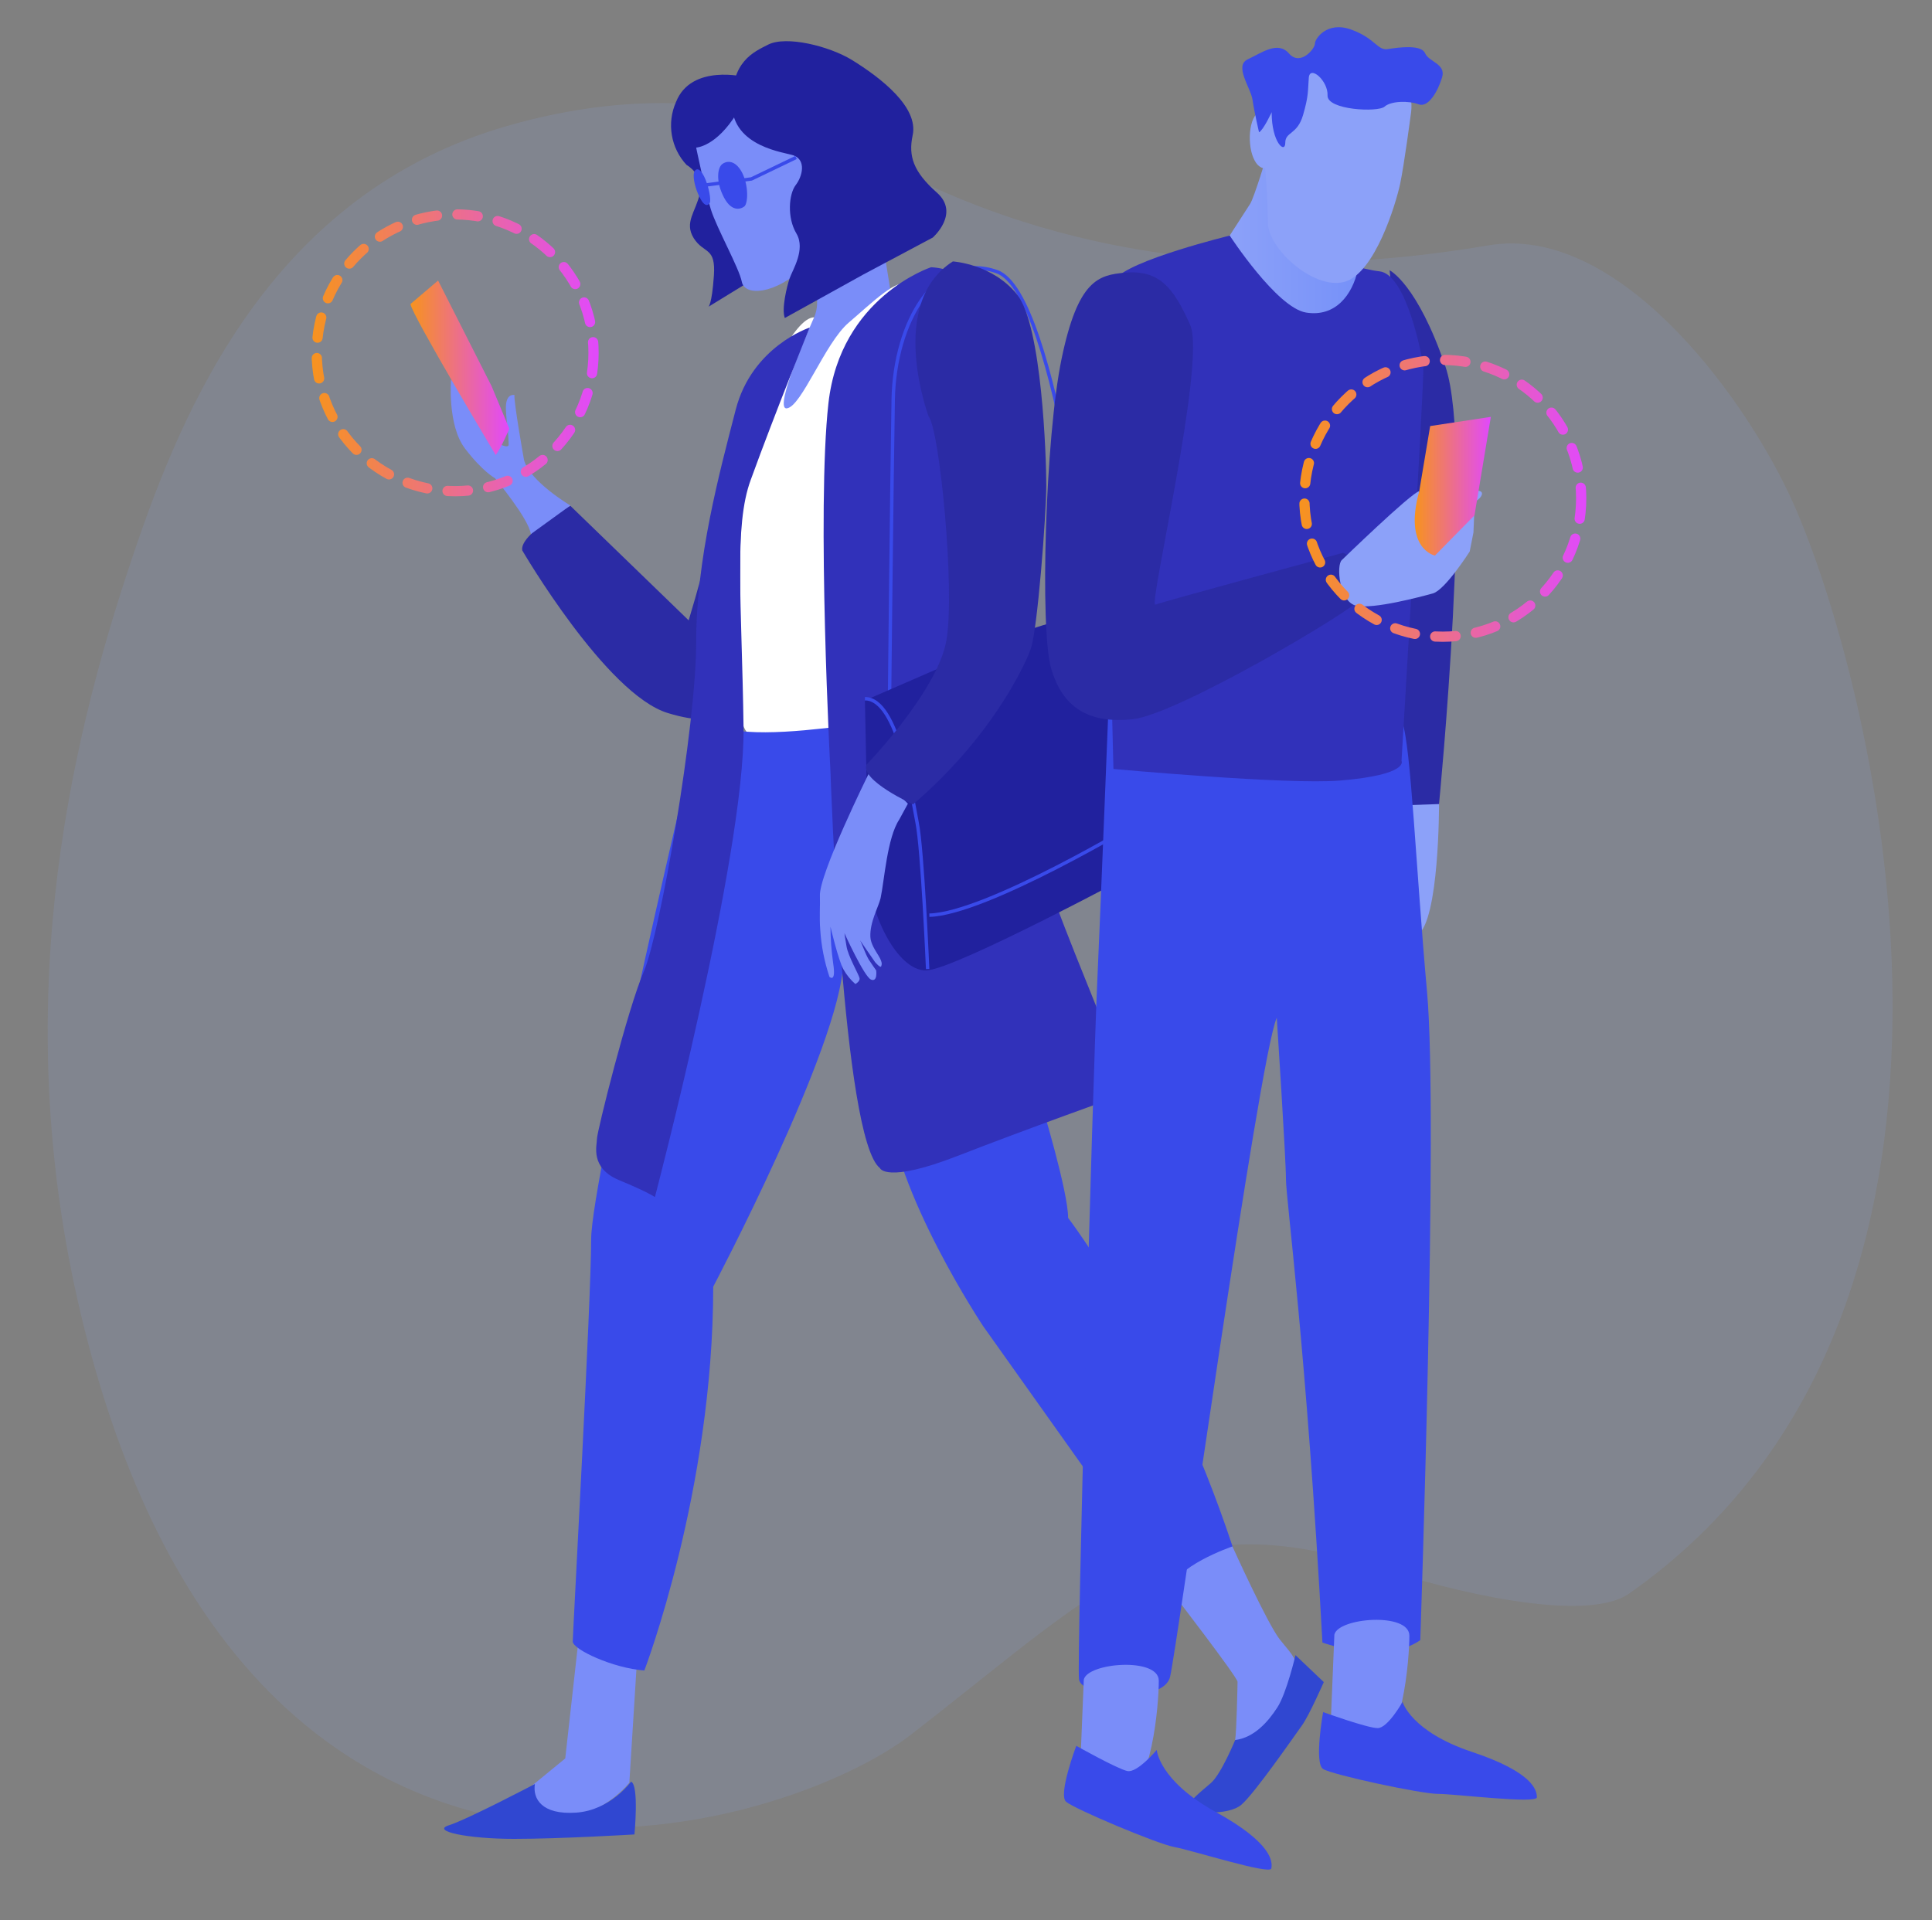
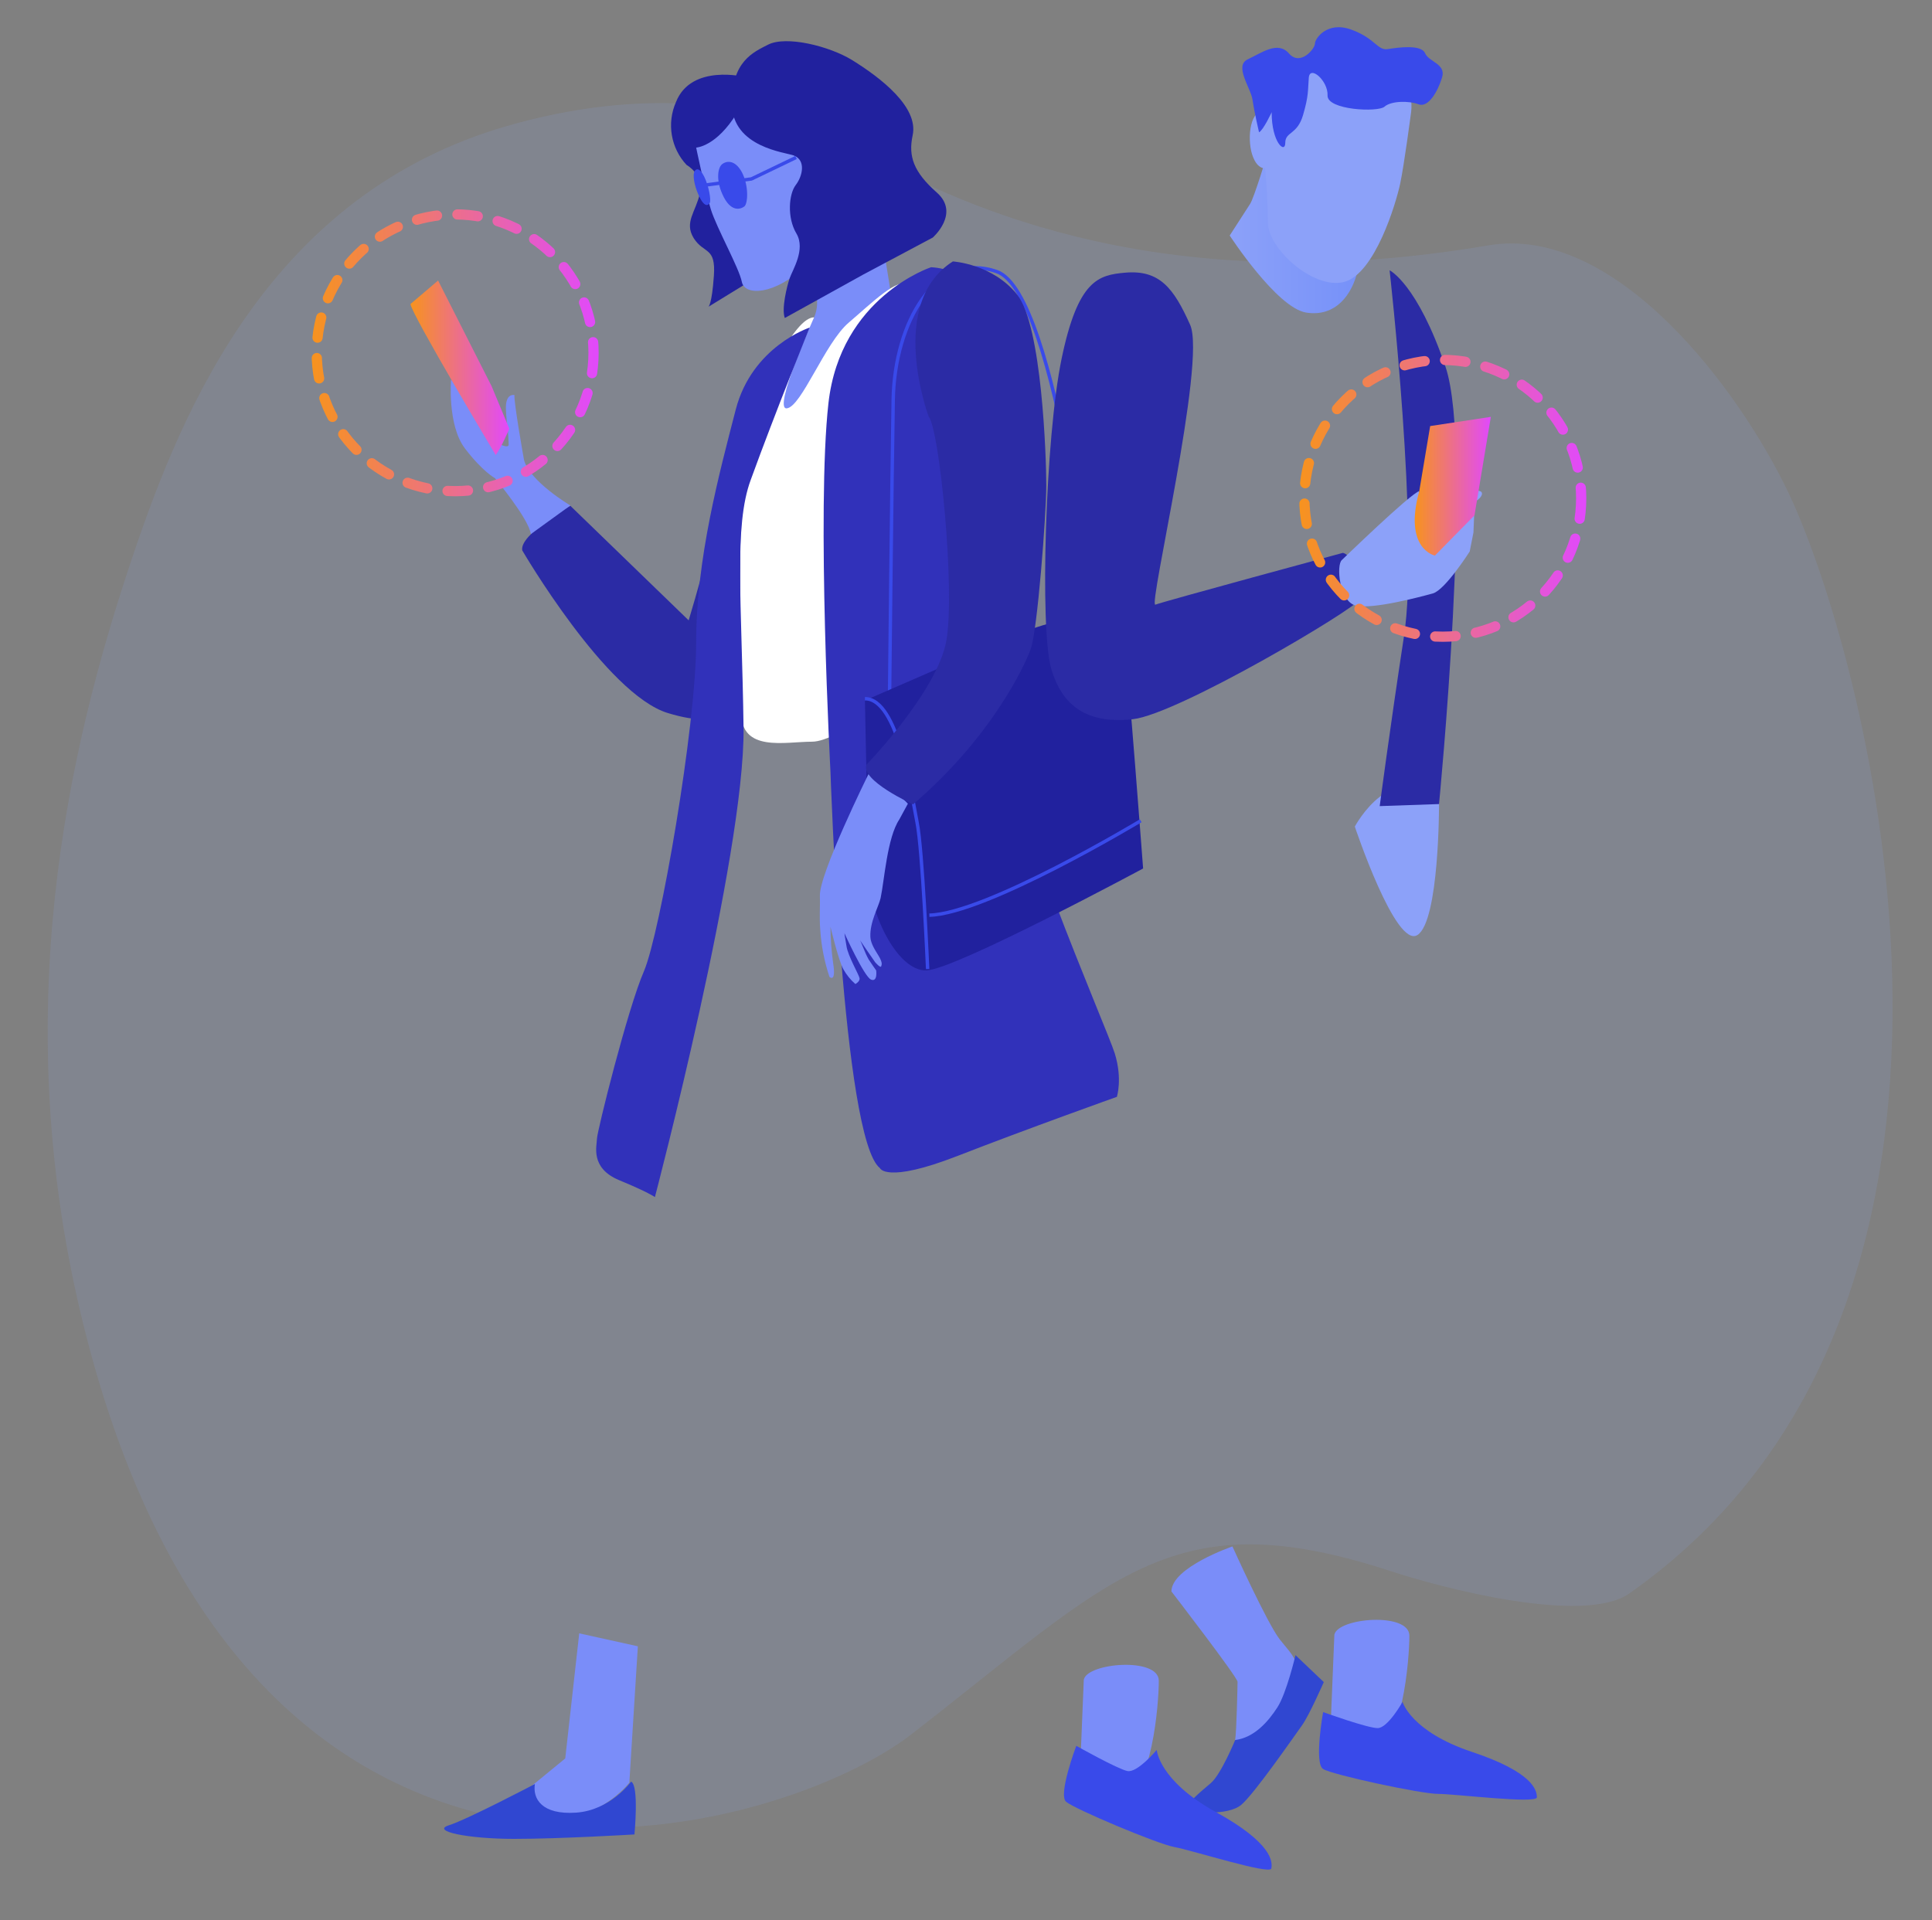
<svg xmlns="http://www.w3.org/2000/svg" id="Layer_1" viewBox="0 0 566.7 563.3">
  <rect x="0" y="0" width="566.7" height="563.3" fill="#808080" stroke="none" />
  <style>.st2{fill:#7a8df9}.st3{fill:#2b2ba5}.st6{fill:#21219e}.st7{fill:#394aea}.st8{fill:#3047d1}.st9{fill:#3131ba}.st10{fill:none;stroke:#394aea;stroke-miterlimit:10}.st12{fill:#8ca1f9}</style>
  <path d="M477.9 467.5c-13.4 9.4-55.6-1.8-69.8-6.5-64.4-21.1-81.4 1.8-141 48C231 537 74.5 587.8 24.8 390 1.7 298 20 219.3 39 163 53.8 119 79.9 56.9 148.6 37c38.3-11.1 75.3-8.6 105.4 8s88.3 43 182.5 27c37.5-6.4 73.9 42.5 88.3 73 23.1 49.1 73.4 238.1-46.9 322.5z" fill="#8fa9f7" opacity=".13" />
  <path class="st2" d="M169.9 479.2l-4.1 36.7-9.4 7.7s-1.9 10.7 9.5 9.7 18.7-10.3 18.7-10.3l2.5-40-17.2-3.8z" />
  <path class="st3" d="M221.6 120.2s-14.1 41.2-15.1 45.7S202 182 202 182l-34.7-33.6s-15.1 8.5-14.1 13.1c0 0 24.6 42.2 42.7 47.7s19.1-2.5 23.6-12.1c4.7-9.6 2.1-76.9 2.1-76.9z" />
  <path class="st2" d="M132.3 111.4s-1.1 13.4 4.1 20.2c5.2 6.8 8.8 8.7 8.8 8.7s10 12 10.5 16.4l11.6-8.4s-12-7.1-13.6-13.4c0 0-3-16.8-2.8-19 0 0-2.7-.7-2.5 4.2.1 2.2.3 4.5.6 6.7 0 0 .2 2.5.2 3.7s-3.8-.1-6.1-3.2c-3.2-4.2-6.2-8.6-8.8-13.1-.4-1-1.1-2-2-2.8z" />
  <linearGradient id="SVGID_1_" gradientUnits="userSpaceOnUse" x1="120.415" y1="456.1" x2="149.455" y2="456.1" gradientTransform="matrix(1 0 0 -1 0 564)">
    <stop offset="0" stop-color="#f7931e" />
    <stop offset="1" stop-color="#e149fc" />
  </linearGradient>
  <path d="M120.4 89.2l8.1-6.9 15.7 31 5.2 12.5s-2.4 5.6-4 7.7c0 0-24.6-41.1-25-44.3z" fill="url(#SVGID_1_)" />
  <path class="st2" d="M238.4 82.7s2.6 5.4.4 10.4c-1.9 4.2-16.3 23.2-13.4 26.8s19-6.3 19-6.3l17.1-26.4-1.8-11.2-21.3 6.7z" />
  <path d="M238.8 93.1s-12.3 27.2-8 26.7c4.3-.5 11.2-19.2 18.1-25.1s14.4-13.4 17.6-11.2c3.2 2.1-1.1 118.1-1.1 118.1s-19.2 16-27.2 16-20.8 3.2-20.8-8.6-1.6-81.7 2.7-88.7c4.2-7 12.8-27.2 18.7-27.2z" fill="#fff" />
  <path class="st6" d="M218.6 22.6s-15.8-4-20.3 7.3c-2.8 6.3-1.5 13.6 3.1 18.5 0 0 5.1 2.8 3.9 8.3-1.2 5.5-4.7 8.5-1.8 13.2 3 4.7 6.5 2.4 5.9 11s-1.6 9.1-1.6 9.1l22.5-13.8c.1 0-5.2-53.8-11.7-53.6z" />
  <path class="st2" d="M204.2 43.3s2.6 12.6 4.3 18.1 8.3 17.2 9.1 21.3 9.4 4.1 18.9-4.8 21.9-43.6-.4-44.8c-7-.4-19.9 0-19.9 0-6.1 10-12 10.2-12 10.2z" />
  <path class="st6" d="M225.3 13.1c-4.3 2.2-10.8 4.9-10.6 17.5.2 12.6 15.7 14.1 18.1 15 3.7 1.4 2.6 6.1.6 8.7s-2.6 9.5.2 14.2c2.8 4.7-1.2 10.8-2 13.2s-2.4 8.9-1.4 11.6l23.1-12.8 20.3-10.8s8.1-7.1 1.2-13.2c-6.9-6.1-8.4-10.7-7.1-16.8 1.8-8.3-9.4-16.9-17.8-22.1-6.7-4.1-19.3-7.2-24.6-4.5z" />
-   <path class="st7" d="M205.3 211.3s-31.9 134.4-31.9 152.3-5.4 115.7-5.4 118 11.7 7.8 21 8.5c0 0 20.2-52.8 20.2-112.6 0 0 37.3-70.7 38.1-94.8.4-12 37.1-54.9 31.6-67s-53.4 6.4-73.6-4.4zM305.5 323.9s7.8 25.6 7.8 33.4c0 0 28.7 37.3 48.2 96.3 0 0 3.9 9.3-17.9 13.2l-55.2-77.7s-26.4-39.6-28-66 40.5-14.7 45.1.8z" />
  <path class="st2" d="M343.6 466.9s19.4 25.2 19.4 26.5-.3 14.8-.7 17.1 17.5-5.7 18.5-14.4-1.7-10.4-5.4-15.1-13.9-27.3-13.9-27.3-17.8 6.1-17.9 13.2z" />
  <path class="st8" d="M156.9 523.4s-19.8 10.4-25.2 12.1c-5.4 1.7 5.4 4 19.1 4s35.3-1.3 35.3-1.3 1.4-14.5-1-15.5c0 0-6 8.4-16.1 9.1s-12.8-4.1-12.1-8.4zM362.3 510.5s-4.1 10-7.1 12.6-7.4 6-6.5 7.4 11.5 2.3 15.4-1 15.7-20.4 17.8-23.3 6.4-12.7 6.4-12.7l-8.3-7.9s-2.6 11.1-5.3 15.3-6.8 8.9-12.4 9.6z" />
  <path class="st9" d="M273.1 78.4s-26.6 8.7-30.1 39.9.6 108.2.6 108.2 3.5 107.6 14.5 116.2c0 0 1.7 4.6 22.6-3.5 20.8-8.1 46.9-17.4 46.9-17.4s1.7-5.2-.6-12.7-33.5-78.1-34.1-101.8.6-81 1.1-88.5c.5-7.4.5-39.2-20.9-40.4zM237.5 96.1s-16.9 5.5-21.7 24.1-11.6 43.7-11.6 68.3-10.6 85.4-15.3 96.4c-4.8 11-13.8 47.2-13.8 49.2s-2.1 8.5 6.4 12.1c8.5 3.5 10.6 5 10.6 5s26.4-100.4 26-137.6c-.5-37.2-2.9-59.2 2.1-72.8 7.3-20.1 17.3-44.7 17.3-44.7z" />
  <path class="st10" d="M320.9 187S310.4 86 292.4 79.7s-30 15-30.4 37.5-1.1 89.4-1.1 89.4" />
  <path class="st6" d="M279.2 194.4l-25.5 11.1s.8 35.9.8 48.8 8.6 30.8 17.3 30.4 63.5-29.9 63.5-29.9-4.5-59.8-5.2-62.6-7.3-13.5-20.2-9.9c-10.7 2.9-21 7-30.7 12.1z" />
  <path class="st10" d="M272.1 284.3s-1.5-35.1-3.1-43c-1.6-7.9-5.5-36.4-15.3-36.3M334.6 240.8s-45.3 27.3-62 27.7" />
  <path class="st2" d="M254.8 227s-14.7 29.7-14.3 35.9c.1 2.6-.2 6.2.1 9.9.3 4.7 1.2 9.3 2.7 13.8 0 0 2 1.9 1.1-3.9-.5-3.6-.8-7.2-.8-10.8 0 0 2.3 9.8 3.8 12.5.9 1.6 2.1 3.1 3.5 4.3 0 0 1.5-.8 1.2-1.8-.2-1-3.4-6.5-3.8-9.3-.5-2.8-.6-3.8-.6-3.8s5.8 12.8 7.8 13.6 1.5-2.7 1.5-2.7-1.7-2.4-2.2-3.2c-.5-.9-1.1-2.2-1.6-3.5s-.9-2.1-.9-2.1l1.7 2.5 2.7 3.9s1.7 2 1.8 1.1c0-.2.6-.7-.8-3-.9-1.5-2.3-3.5-2.4-5.5-.2-4.4 2.4-8.8 3-11.4 1.1-5.1 1.9-17.7 5.5-23.1l2.5-4.6c0-.1-9.4-9.5-11.5-8.8z" />
  <path class="st3" d="M279.5 76.7s11.7.7 18.9 9.8c7.2 9.1 8.5 47.5 8.5 55.9s-2.6 42.9-4.6 48.1c-1.9 5.2-11.7 26-34.5 45.5 0 0-15.6-7.1-13.6-11.7 0 0 20.8-21.5 23.4-36.4 2.6-14.9-2-61.8-5.2-65.7 0 0-12.4-33.1 7.1-45.5z" />
  <path class="st10" d="M206.1 54.4l14.3-1.9 13.1-6.3" />
  <path class="st7" d="M211.9 48.1c-1.4 1-1.9 4.7 0 8.9 2.4 5.4 5.3 4.4 6.4 3.6 1.1-.8 1.4-6.1-.7-10.1-2.2-4-4.8-3.1-5.7-2.4zM203.7 50.3c-.5.9-.2 3.8 1.2 6.9 1.8 4 2.9 3 3.3 2.3.4-.7-.2-4.8-1.7-7.8-1.5-2.9-2.5-2-2.8-1.4z" />
  <linearGradient id="SVGID_2_" gradientUnits="userSpaceOnUse" x1="91.425" y1="460.54" x2="175.585" y2="460.54" gradientTransform="matrix(1 0 0 -1 0 564)">
    <stop offset="0" stop-color="#f7931e" />
    <stop offset="1" stop-color="#e149fc" />
  </linearGradient>
  <circle cx="133.5" cy="103.5" r="40.6" fill="none" stroke="url(#SVGID_2_)" stroke-width="3" stroke-linecap="round" stroke-linejoin="round" stroke-dasharray="6" />
  <g>
    <path class="st12" d="M422.1 235.9s.1 34.2-6.3 38.4-18.4-31.8-18.4-31.8 11.2-21 24.7-6.6z" />
    <path class="st3" d="M407.6 79.3s8.8 77.8 4.2 107.5c-4.2 27.6-7.1 49.7-7.1 49.7l17.4-.6S432.3 132 424 107.6s-16.4-28.3-16.4-28.3z" />
-     <path class="st7" d="M325.1 208.6s-2 51.3-3.3 80.7-6 198-5.3 203.4 24.7 7.3 26.7-.7 26-181.4 31.3-193.4c0 0 2.7 41.3 2.7 47.3s6 49.4 10.7 136c0 0 18 6.7 28.7-.7 0 0 5.3-153.4 2-190s-4.7-72.2-7.3-79.4-68.1-23.9-86.2-3.2z" />
    <path class="st2" d="M391.4 479.6l-1 24.4s3 14.3 12 11.3 11-28.4 11-35.4-21-5.3-22-.3z" />
    <path class="st7" d="M388.1 502.3s-2.7 15 0 16.7 28.7 7.3 33.7 7.3 29 3 29 1-1-7.3-19-13.3-20.4-14.7-20.4-14.7-4.3 7.7-7.3 7.7-16-4.7-16-4.7z" />
    <path class="st2" d="M317.9 492.8l-1 24.4s3 14.3 12 11.3 11-28.4 11-35.4-21-5.3-22-.3z" />
    <path class="st7" d="M315.7 512.2s-5.4 14.3-3 16.4 26.8 12.4 31.8 13.3 28 8.2 28.4 6.3.4-7.4-16.3-16.6-17.3-18.2-17.3-18.2-5.7 6.8-8.6 6.2-15-7.4-15-7.4z" />
-     <path class="st9" d="M360.8 69.1S331.2 76.3 327 82s-.4 143.6-.4 143.6 51.1 4.7 66.5 3.4c20.4-1.7 18-5.8 18-5.8s6.8-112.9 6.4-115.8-4.9-27-12.9-27.8-38.5-11.1-43.8-10.5z" />
    <linearGradient id="SVGID_3_" gradientUnits="userSpaceOnUse" x1="360.755" y1="495.736" x2="398.497" y2="495.736" gradientTransform="matrix(1 0 0 -1 0 564)">
      <stop offset="0" stop-color="#8ca1f9" />
      <stop offset="1" stop-color="#7691f9" />
    </linearGradient>
    <path d="M371.7 45.3s-3.8 12.6-5 14.5-6 9.3-6 9.3 13.8 21.2 22.4 22.6 13.6-5.2 15.2-12.6-12.8-39.7-26.6-33.8z" fill="url(#SVGID_3_)" />
    <path class="st3" d="M330 80c-7.8.7-13.8 2.1-18.6 25.2s-6.4 79.3-3.1 90.8 10.9 16.4 24 15 65.4-32.4 66.6-35.2c0 0-.7-12.6-5-13.6 0 0-52.8 14.3-55 15.2s15-71.4 10.2-82.1S340.2 79.1 330 80z" />
    <path class="st12" d="M413.8 33.7s-1.9 14.5-3.1 20.2-7.4 26.4-16.4 28.8-22.4-9.8-22.4-17.4c0-4.5-.4-11.2-.8-15.9-1.1 0-2.5-.7-3.5-3.2-1.9-4.5-1.2-13.6 2.9-13.6.8 0 1.6.3 2.3.8l2.5-12.7c0 .1 42.1-8.9 38.5 13z" />
    <path class="st7" d="M369.3 38.8s-1.4-6-1.9-9.5-5.5-10-1.4-11.9 8.8-5.5 12.1-1.7 7.6-1.4 7.6-2.9 3.6-6.7 10.7-4.1 7.6 6.2 10.7 5.7 9.8-1.4 10.9 1.2 6.2 3.1 5 7.1-4 9-6.9 7.9-8.1-1-10 .7-16.9 1-16.7-3.3-5.2-9-5.5-5.2 0 5.2-1.7 11-5.2 4.8-5.2 8.1-4 0-4-9c.1-.1-2.5 5.4-3.7 5.9z" />
    <path class="st12" d="M393.6 164.3s20.2-19.6 22.7-20.2l-.3 4.9s.6.9 4.5-1.2 14.2-5.4 14.2-3-7.2 4.8-8.9 5.6-5.2 4.4-5.2 4.4c1.4.7 3 .9 4.5.4 2.4-.8 7.3-4 7.3-4l-.2 5-1.1 5.6s-7.2 11.3-10.8 12.3-17.5 4.7-22.5 3.6-5.9-12-4.2-13.4z" />
    <linearGradient id="SVGID_4_" gradientUnits="userSpaceOnUse" x1="414.954" y1="421.36" x2="437.245" y2="421.36" gradientTransform="matrix(1 0 0 -1 0 564)">
      <stop offset="0" stop-color="#f7931e" />
      <stop offset="1" stop-color="#e149fc" />
    </linearGradient>
    <path d="M416.3 144.1l3.2-19.1 17.8-2.7-4.8 28.9-11.6 11.8s-9.3-1.9-4.6-18.9z" fill="url(#SVGID_4_)" />
    <linearGradient id="SVGID_5_" gradientUnits="userSpaceOnUse" x1="381.075" y1="417.78" x2="465.235" y2="417.78" gradientTransform="matrix(1 0 0 -1 0 564)">
      <stop offset="0" stop-color="#f7931e" />
      <stop offset="1" stop-color="#e149fc" />
    </linearGradient>
    <circle cx="423.2" cy="146.2" r="40.6" fill="none" stroke="url(#SVGID_5_)" stroke-width="3" stroke-linecap="round" stroke-linejoin="round" stroke-dasharray="6" />
  </g>
</svg>